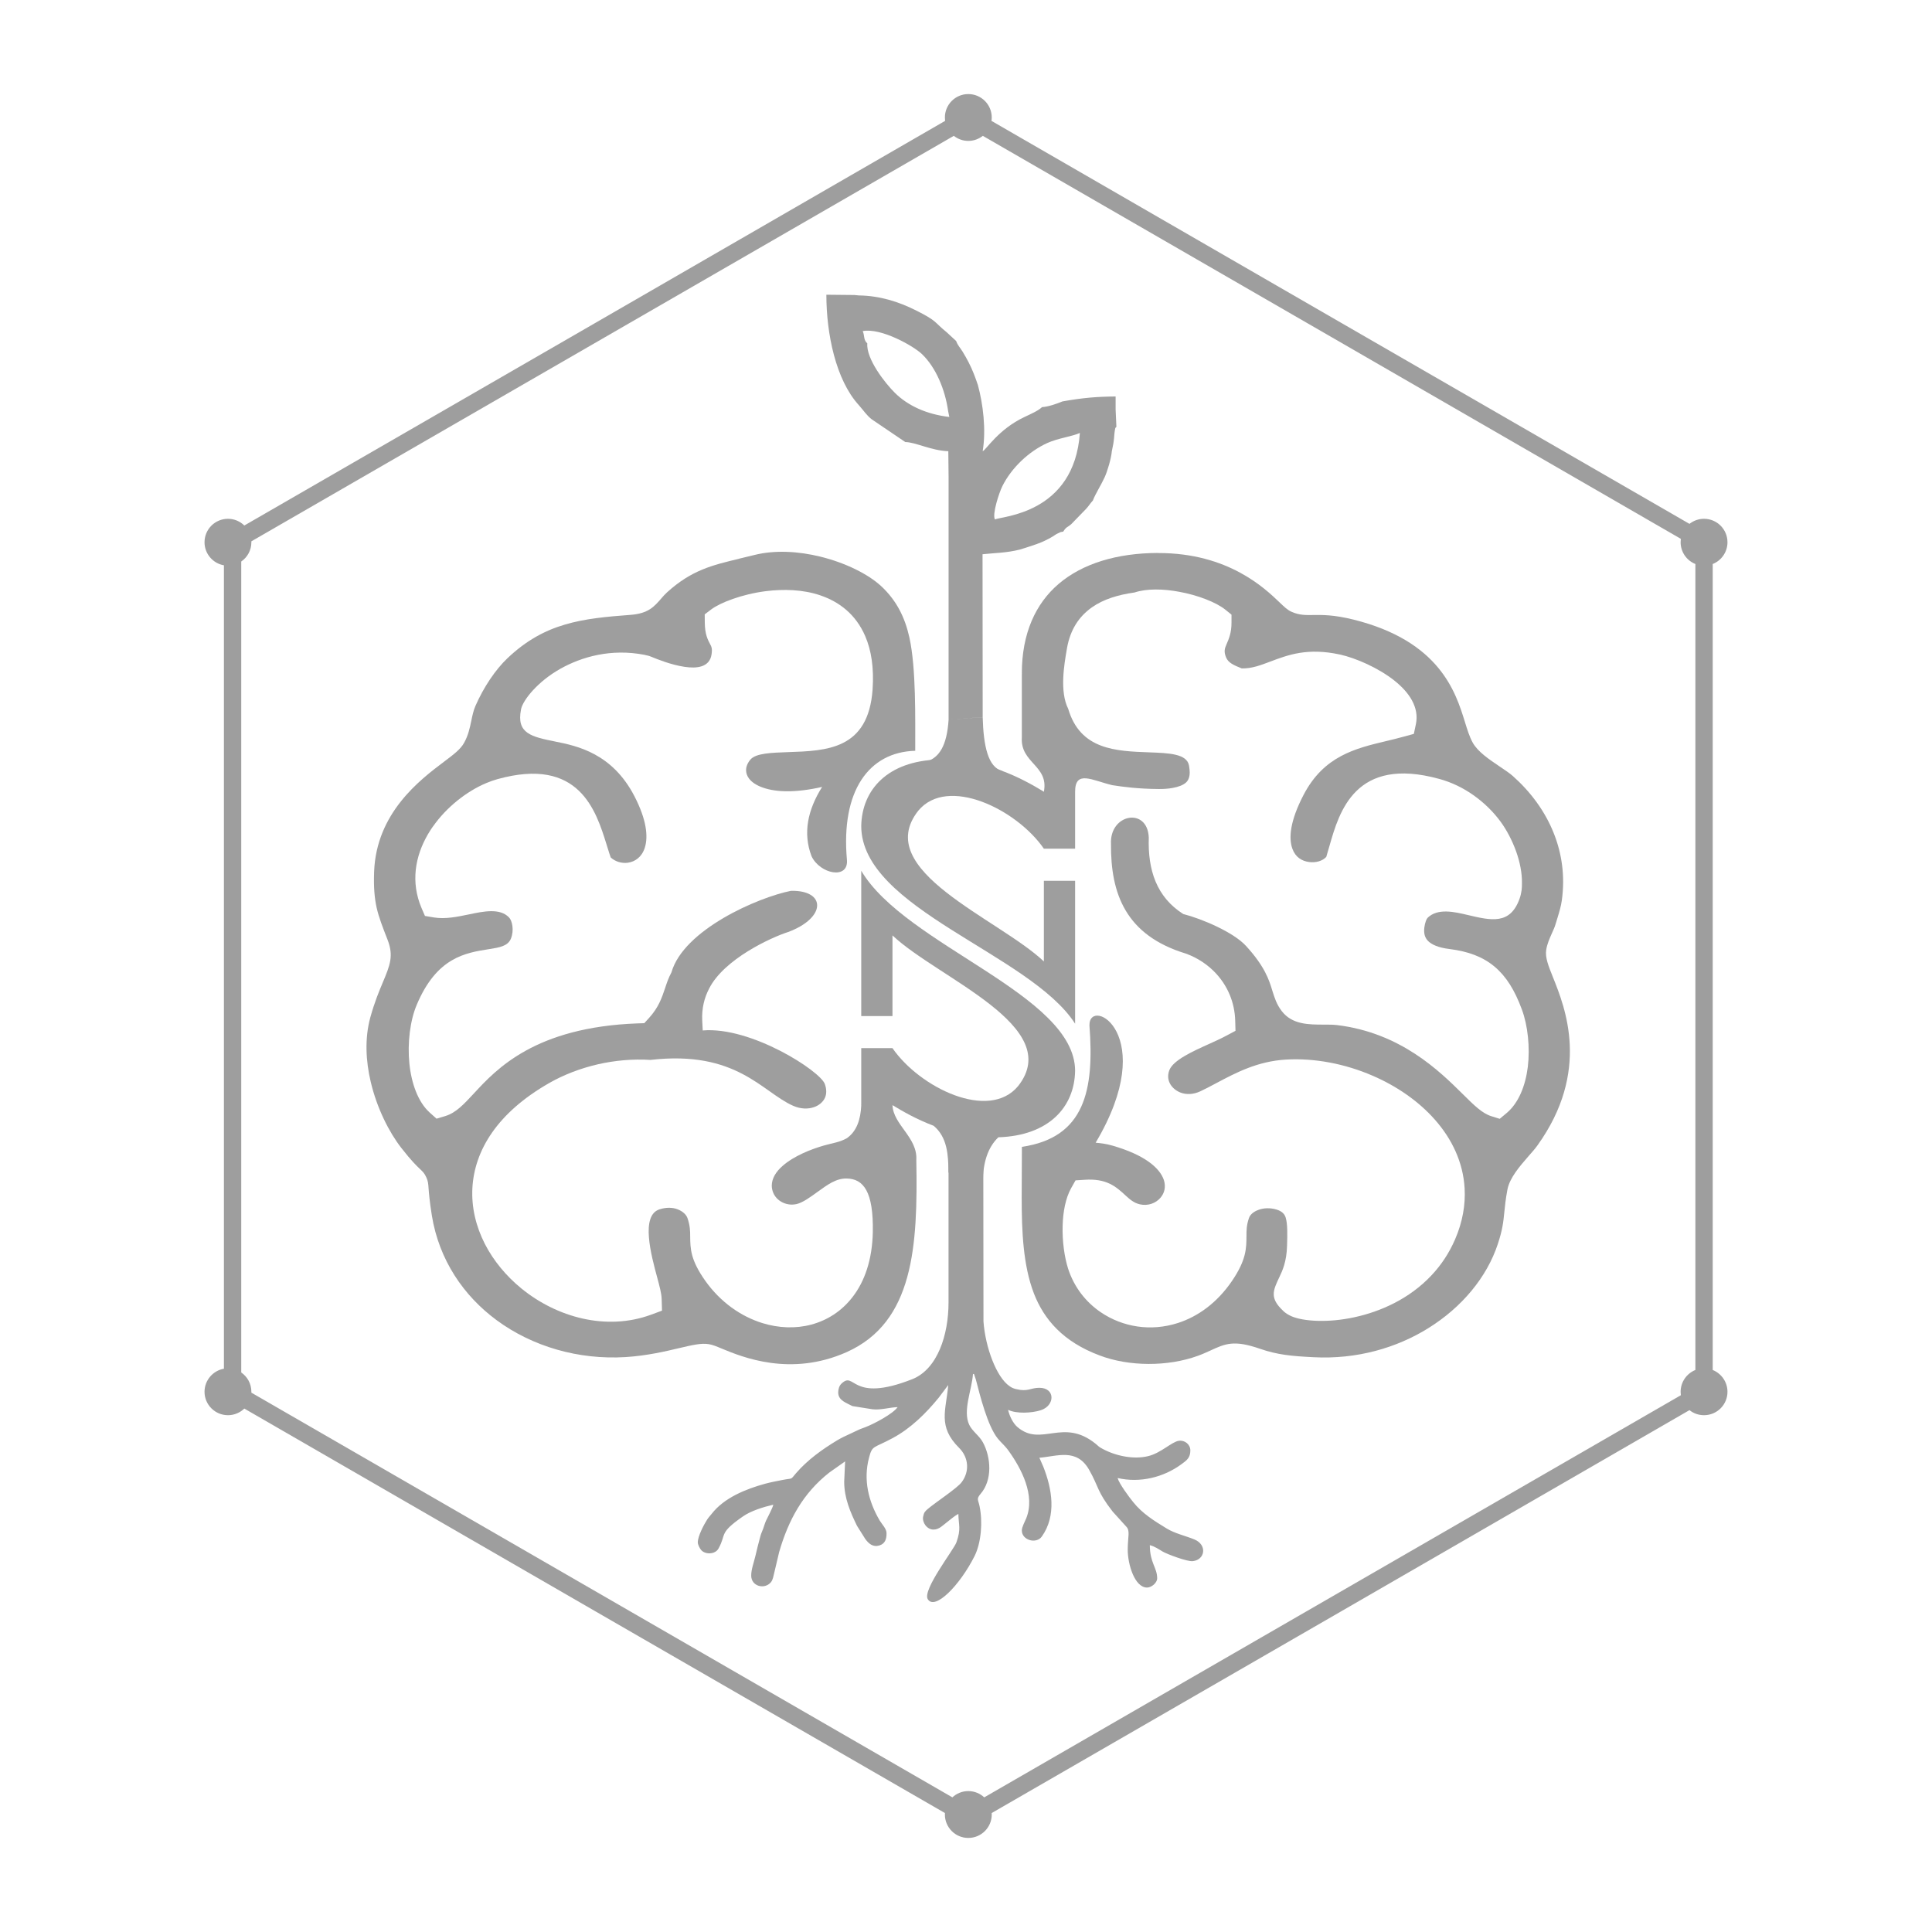
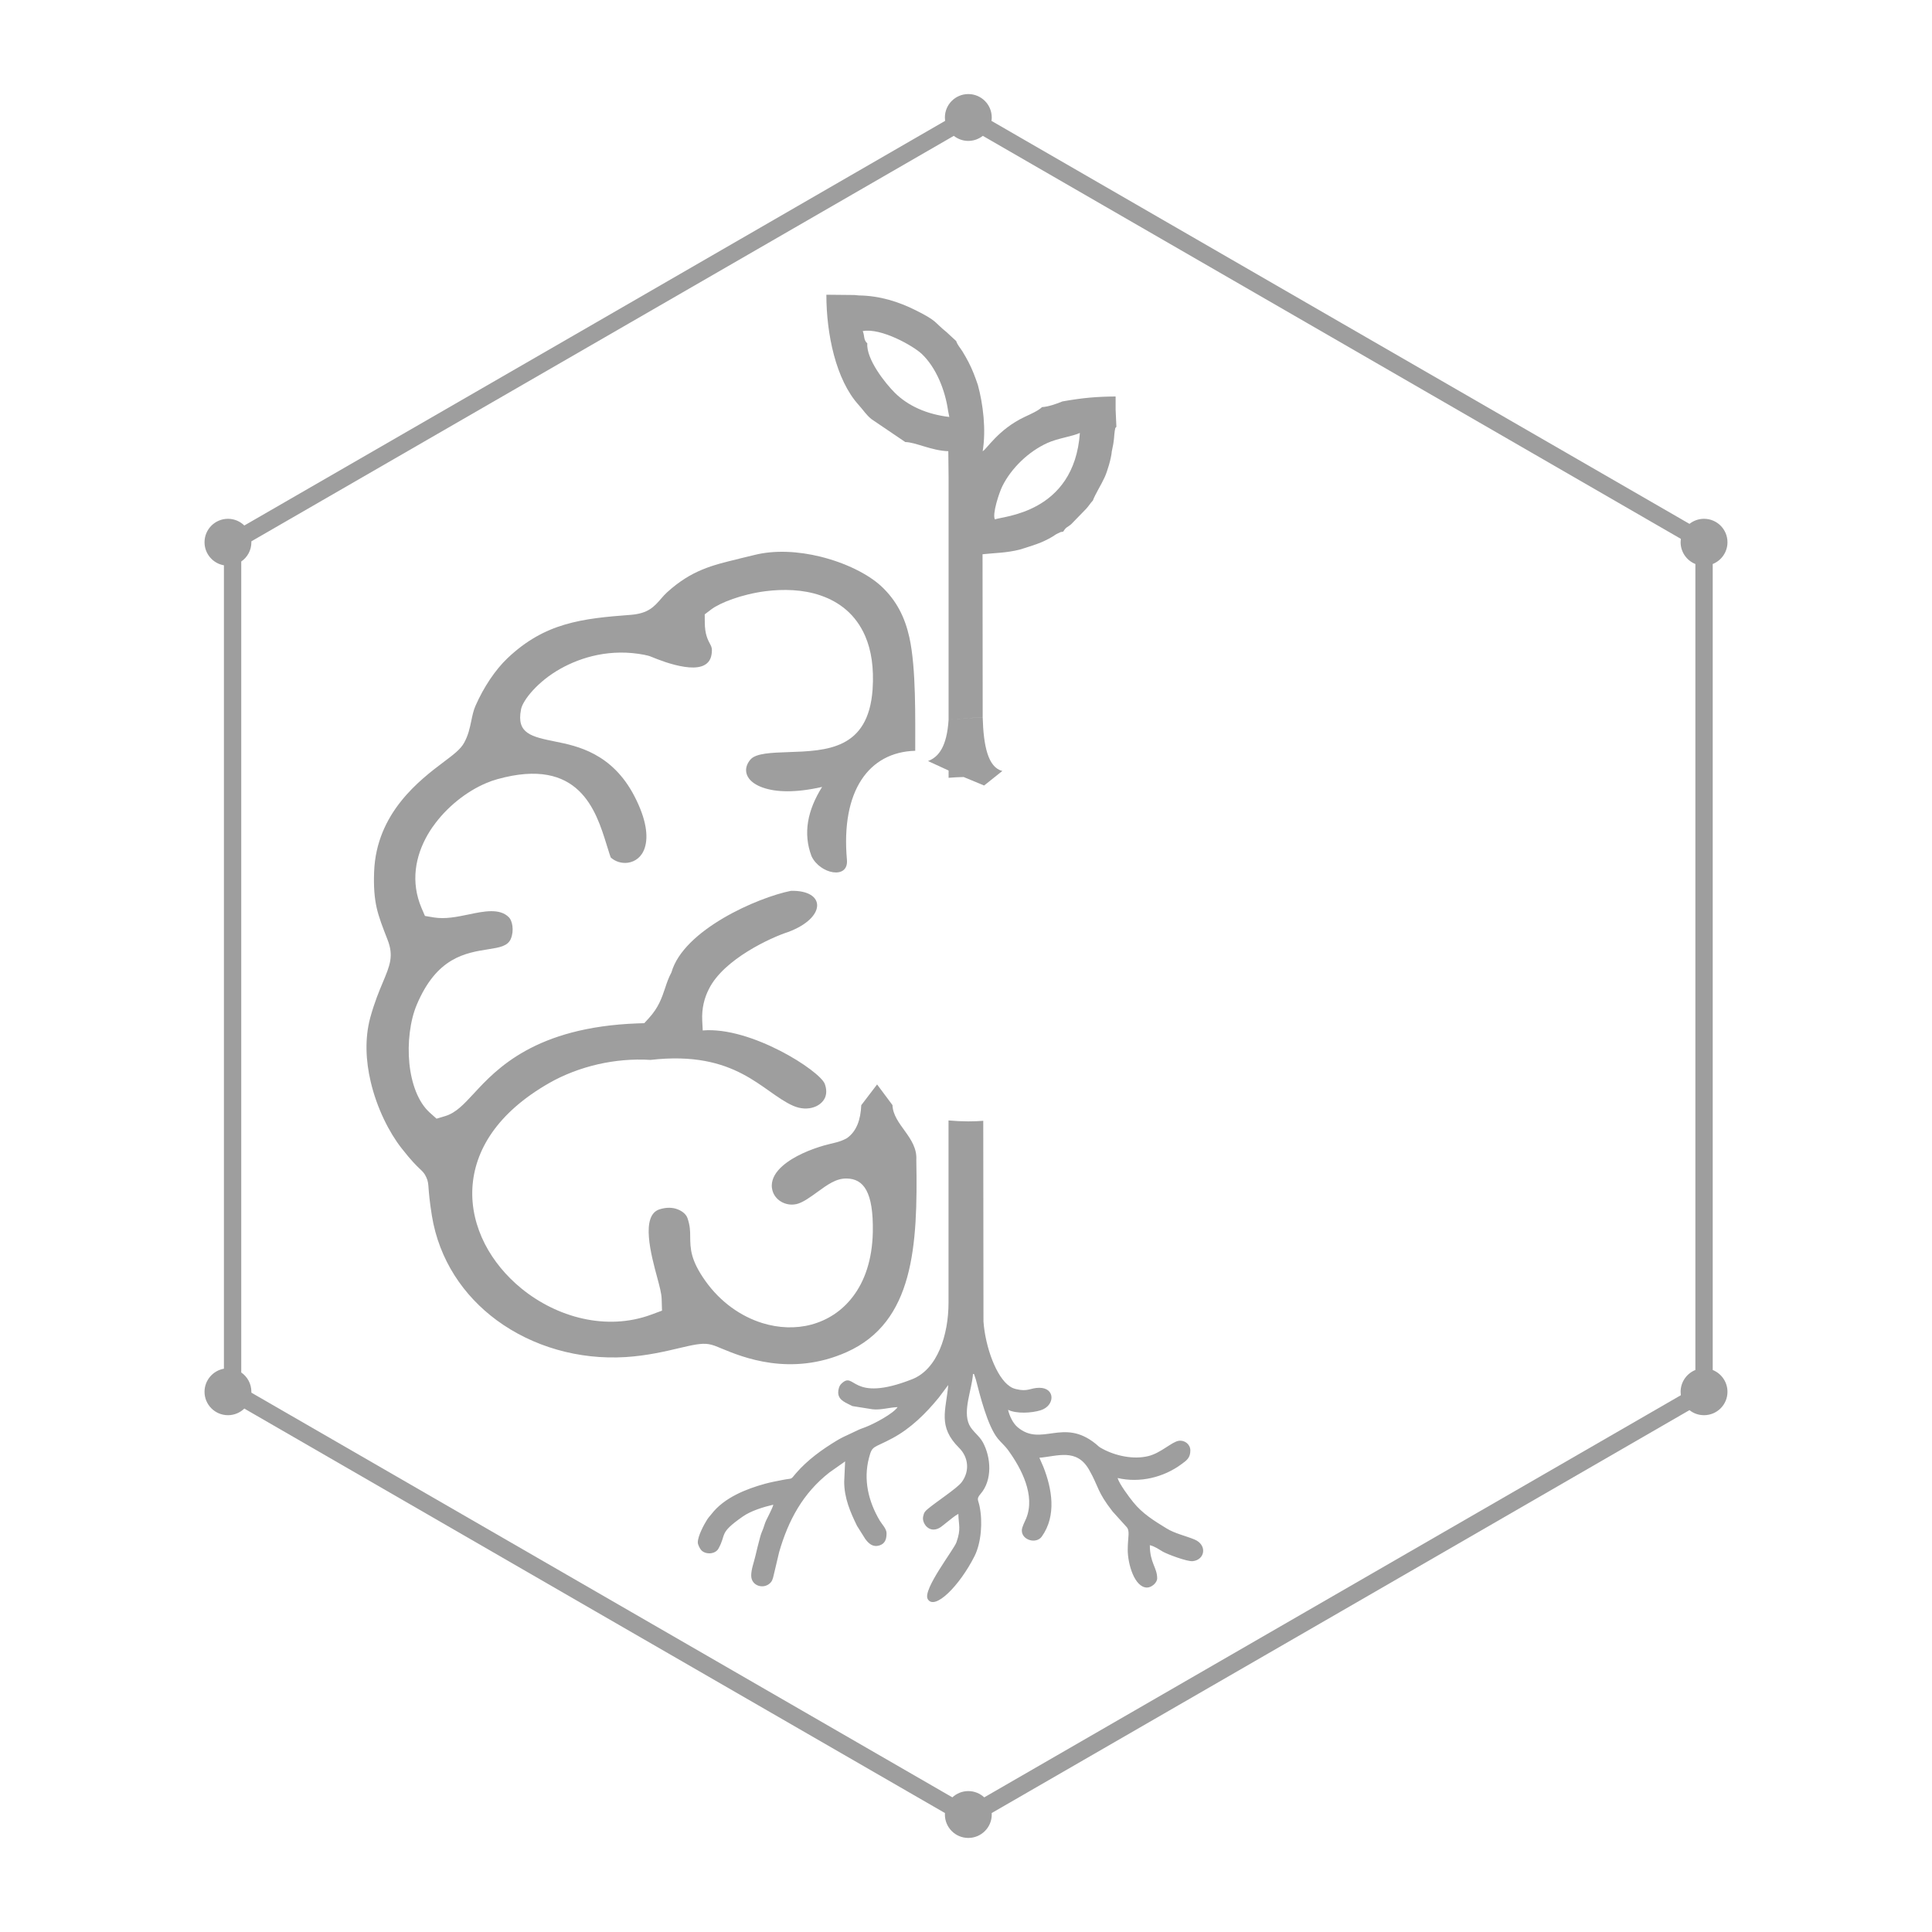
<svg xmlns="http://www.w3.org/2000/svg" xml:space="preserve" width="2.709mm" height="2.709mm" version="1.1" style="shape-rendering:geometricPrecision; text-rendering:geometricPrecision; image-rendering:optimizeQuality; fill-rule:evenodd; clip-rule:evenodd" viewBox="0 0 270.92 270.92">
  <defs>
    <style type="text/css"> .fil0 {fill:none} .fil1 {fill:#9E9E9E} .fil2 {fill:#9E9E9E;fill-rule:nonzero} </style>
  </defs>
  <g id="Слой_x0020_1">
-     <rect class="fil0" x="-0.01" y="0" width="270.93" height="270.93" />
    <g id="_105554530129152">
      <path class="fil1" d="M71.36 128.63c-1.28,-1.31 -3.54,-0.84 -5.63,-0.4 -1.69,0.35 -3.3,0.68 -4.9,0.42l-1.24 -0.21 -0.5 -1.16c-0.19,-0.45 -0.34,-0.89 -0.46,-1.32 -1.01,-3.62 0.04,-7.14 2.06,-10.04l0.01 0c1.91,-2.74 4.74,-4.95 7.46,-6.1 0.54,-0.23 1.07,-0.42 1.59,-0.56 11.46,-3.19 13.82,4.38 15.32,9.21 0.3,0.97 0.55,1.76 0.57,1.77 0.67,0.61 1.56,0.85 2.4,0.74 0.51,-0.07 1.01,-0.28 1.42,-0.62 0.41,-0.34 0.75,-0.83 0.96,-1.49 0.5,-1.58 0.23,-3.96 -1.45,-7.21 -3.13,-6.05 -8.06,-7.06 -11.09,-7.67 -3.35,-0.68 -5.49,-1.12 -4.82,-4.5l0.01 -0.06c0.27,-1.26 2.33,-3.87 5.51,-5.65 2.98,-1.67 7.1,-2.87 11.82,-1.95l0.02 0.01 0.3 0.07 0.03 0c0.23,0.05 0.42,0.12 0.71,0.24 0.74,0.3 2.64,1.08 4.54,1.36 1.71,0.26 3.51,0.07 3.78,-1.75 0.12,-0.81 -0.01,-1.06 -0.15,-1.33 -0.39,-0.73 -0.79,-1.49 -0.8,-3.14l-0.01 -1.14 0.91 -0.69c1.24,-0.94 4.28,-2.13 7.64,-2.56 2.48,-0.31 5.22,-0.25 7.67,0.59 2.67,0.91 4.97,2.67 6.29,5.72 0.84,1.95 1.24,4.41 1.03,7.48 -0.6,8.41 -6.42,8.6 -11.86,8.78 -2.29,0.08 -4.48,0.15 -5.25,1.02 -0.4,0.46 -0.62,0.97 -0.63,1.47 -0.01,0.42 0.13,0.85 0.43,1.24 0.38,0.49 1.02,0.93 1.94,1.25 1.83,0.64 4.54,0.75 8.29,-0.1 -2.03,3.24 -2.71,6.48 -1.48,9.72 1.18,2.5 5.22,3.32 4.96,0.49 -0.86,-9.66 3.07,-15.1 9.58,-15.28 -0.01,-4.51 0.14,-11.53 -0.82,-15.89 -0.63,-2.83 -1.8,-5.19 -3.96,-7.2 -1.85,-1.7 -4.99,-3.26 -8.51,-4.13 -3.09,-0.76 -6.4,-0.96 -9.29,-0.23l-2.11 0.51 0 0.01c-3.77,0.9 -6.69,1.6 -10.12,4.72 -0.3,0.27 -0.54,0.55 -0.76,0.8 -1.05,1.22 -1.87,2.16 -4.35,2.35 -3.32,0.25 -6.39,0.52 -9.23,1.37 -2.76,0.81 -5.4,2.21 -8.04,4.72 -0.82,0.78 -1.66,1.79 -2.44,2.95 -0.77,1.15 -1.47,2.42 -2.05,3.75 -0.27,0.62 -0.43,1.36 -0.57,2.06 -0.22,1.05 -0.43,2.04 -1,3.07 -0.49,0.92 -1.49,1.67 -2.85,2.69 -3.34,2.52 -9.47,7.14 -9.78,15.41 -0.08,2.14 0.05,3.66 0.35,5.03 0.31,1.37 0.84,2.73 1.52,4.47 0.91,2.3 0.35,3.63 -0.66,6.04 -0.5,1.19 -1.15,2.73 -1.76,4.95 -0.78,2.91 -0.62,6.04 0.07,8.96 0.88,3.75 2.6,7.11 4.3,9.29 1.42,1.82 2.16,2.52 2.55,2.89 0.46,0.44 0.7,0.66 0.95,1.23 0.25,0.54 0.27,0.88 0.32,1.6 0.05,0.62 0.13,1.71 0.46,3.78 1.01,6.18 4.42,11.22 9.11,14.67 5,3.67 11.44,5.56 18.07,5.15 2.99,-0.19 5.62,-0.81 7.55,-1.27 1.76,-0.41 3.05,-0.72 4.1,-0.54 0.53,0.08 1.07,0.31 1.84,0.63 2.83,1.17 9.63,3.99 17.5,0.48 9.4,-4.21 9.98,-14.85 9.76,-26.95 0.19,-3.16 -3.25,-4.93 -3.34,-7.68 -0.72,-0.96 -1.44,-1.93 -2.16,-2.9 -0.74,0.97 -1.48,1.94 -2.22,2.91 -0.09,2.02 -0.64,3.66 -2.02,4.63 -1.12,0.61 -1.81,0.62 -3.24,1.03 -1.79,0.52 -4.18,1.45 -5.78,2.86 -0.89,0.78 -1.51,1.72 -1.51,2.78 0,0.19 0.03,0.37 0.07,0.55 0.13,0.6 0.48,1.12 0.96,1.49 0.5,0.38 1.13,0.6 1.8,0.6l0.01 0c0.2,0 0.41,-0.03 0.62,-0.07 0.89,-0.2 1.99,-1.01 2.97,-1.72 1.39,-1.01 2.61,-1.9 4.07,-1.87 2.38,0.04 3.77,1.86 3.67,7.51 -0.08,3.9 -1.15,6.93 -2.84,9.11 -1.54,2 -3.56,3.27 -5.8,3.87 -2.18,0.58 -4.55,0.49 -6.83,-0.21 -3.01,-0.93 -5.89,-2.93 -8.02,-5.93 -2.08,-2.94 -2.1,-4.49 -2.12,-6.23 0,-0.73 -0.01,-1.5 -0.38,-2.57 -0.17,-0.49 -0.67,-0.95 -1.36,-1.22 -0.7,-0.28 -1.59,-0.32 -2.58,0 -2.65,0.88 -1.16,6.39 -0.3,9.57 0.33,1.24 0.6,2.22 0.62,2.99l0.05 1.64 -1.54 0.57c-6.27,2.3 -13.22,0.37 -18.18,-3.68 -2.12,-1.73 -3.9,-3.87 -5.12,-6.24 -1.24,-2.44 -1.9,-5.11 -1.75,-7.86 0.29,-5.19 3.41,-10.52 10.83,-14.74 1.92,-1.09 4.25,-2.02 6.83,-2.61 2.28,-0.51 4.76,-0.76 7.32,-0.6 12.09,-1.39 15.64,4.51 19.99,6.43 1.06,0.47 2.12,0.49 2.97,0.18 0.63,-0.22 1.22,-0.68 1.5,-1.3 0.23,-0.52 0.25,-1.18 -0.02,-1.93 -0.67,-1.85 -10.36,-8.09 -17.12,-7.51l-0.07 -1.35c-0.09,-1.75 0.3,-3.24 0.95,-4.49 2.09,-4.18 8.74,-7.21 11.08,-7.96 5.41,-2 5.34,-5.89 0.41,-5.78 -4.66,0.93 -15.06,5.46 -16.76,11.44 -0.42,0.78 -0.65,1.48 -0.87,2.15 -0.49,1.45 -0.93,2.77 -2.3,4.27l-0.64 0.7 -0.96 0.03c-14.34,0.53 -19.77,6.4 -22.93,9.82 -1.44,1.55 -2.51,2.71 -4,3.17l-1.24 0.37 -0.96 -0.86c-1.64,-1.48 -2.57,-4.11 -2.85,-6.9 -0.28,-2.84 0.09,-5.98 1.04,-8.22 2.8,-6.64 6.79,-7.27 10.17,-7.8 1.39,-0.22 2.59,-0.41 3.02,-1.44 0.24,-0.58 0.3,-1.22 0.22,-1.8 -0.07,-0.53 -0.25,-0.97 -0.49,-1.22z" />
-       <path class="fil1" d="M174.13 93.73c1.41,0.03 2.65,-0.45 3.95,-0.94 2.55,-0.96 5.26,-1.99 9.8,-1.01 2.25,0.49 5.42,1.89 7.63,3.64 2.14,1.69 3.52,3.8 3.04,6.11l-0.29 1.38 -1.35 0.37c-1.09,0.3 -1.81,0.47 -2.53,0.64 -4.32,1.03 -8.74,2.09 -11.58,7.54 -1.87,3.58 -2.14,6.05 -1.56,7.59 0.21,0.57 0.54,1 0.93,1.29 0.41,0.3 0.9,0.48 1.41,0.54 0.93,0.12 1.86,-0.13 2.4,-0.72 0.01,0 0.21,-0.71 0.46,-1.58 1.36,-4.75 3.61,-12.6 15.4,-9.35 1.76,0.48 3.36,1.28 4.74,2.25 1.57,1.1 2.87,2.41 3.85,3.75 0.83,1.13 1.63,2.64 2.19,4.21 0.51,1.44 0.82,2.97 0.8,4.39 0,0.37 -0.01,0.68 -0.05,1.01 -0.06,0.41 -0.14,0.78 -0.29,1.2 -1.32,3.67 -3.99,3.04 -7.25,2.27 -1.91,-0.45 -4.21,-0.99 -5.64,0.39 -0.16,0.16 -0.37,0.68 -0.46,1.38 -0.04,0.36 -0.04,0.72 0.05,1.05 0.08,0.28 0.22,0.56 0.45,0.8 0.52,0.53 1.46,0.96 3.03,1.15 2.62,0.33 4.64,1.07 6.32,2.47 1.64,1.38 2.83,3.3 3.83,6.01 0.83,2.24 1.16,5.32 0.83,8.06 -0.33,2.61 -1.27,5.04 -2.98,6.47l-0.96 0.8 -1.18 -0.37c-1.27,-0.39 -2.43,-1.54 -4,-3.1 -3.25,-3.21 -8.69,-8.6 -17.66,-9.68 -0.54,-0.06 -1.14,-0.06 -1.74,-0.06 -2.23,0 -4.51,0 -5.97,-1.88 -0.74,-0.96 -1.01,-1.85 -1.35,-2.93 -0.43,-1.42 -1.02,-3.33 -3.68,-6.23 -1.77,-1.93 -6.18,-3.8 -8.8,-4.47 -3.74,-2.38 -4.98,-6.17 -4.83,-10.73 -0.18,-4.3 -5.51,-3.33 -5.3,0.91 -0.05,6.95 2.04,12.8 10.5,15.37 1.63,0.59 3.15,1.58 4.34,2.91 1.51,1.69 2.51,3.91 2.58,6.51l0.04 1.41 -1.24 0.66c-0.74,0.4 -1.56,0.77 -2.44,1.17 -2.31,1.04 -5.06,2.28 -5.6,3.7 -0.24,0.64 -0.2,1.25 0.04,1.76 0.13,0.29 0.34,0.56 0.59,0.79 0.27,0.25 0.59,0.44 0.94,0.58 0.8,0.3 1.78,0.29 2.78,-0.18 0.65,-0.3 1.43,-0.71 2.23,-1.14 2.77,-1.47 5.8,-3.08 9.81,-3.31 4,-0.23 8.28,0.6 12.11,2.26 3.39,1.46 6.47,3.58 8.76,6.19 2.39,2.71 3.94,5.97 4.15,9.6 0.13,2.29 -0.27,4.69 -1.34,7.17 -0.85,1.96 -1.98,3.63 -3.3,5.03 -3.09,3.3 -7.15,5.09 -10.79,5.88 -3.73,0.82 -7.2,0.58 -8.84,-0.13 -0.45,-0.2 -0.84,-0.44 -1.16,-0.74l0 -0.01c-1.94,-1.81 -1.45,-2.84 -0.53,-4.78 0.4,-0.84 1,-2.11 1.06,-4.37 0.05,-1.63 0.08,-3.03 -0.19,-3.93 -0.15,-0.51 -0.51,-0.89 -1.26,-1.13 -0.91,-0.28 -1.86,-0.24 -2.62,0.06 -0.63,0.24 -1.11,0.64 -1.27,1.12 -0.35,1.01 -0.35,1.76 -0.35,2.47 -0.01,1.76 -0.01,3.38 -2.02,6.34 -2.11,3.1 -4.8,5.01 -7.59,5.91 -1.9,0.61 -3.84,0.76 -5.68,0.49 -1.84,-0.27 -3.6,-0.95 -5.13,-1.99 -2.1,-1.42 -3.75,-3.52 -4.59,-6.11 -0.52,-1.63 -0.83,-3.88 -0.77,-6 0.05,-1.97 0.41,-3.9 1.2,-5.31l0.61 -1.08 1.24 -0.08c3.14,-0.22 4.43,0.96 5.8,2.22 0.55,0.5 1.12,1.02 1.98,1.22 1.16,0.26 2.23,-0.16 2.88,-0.91 0.28,-0.32 0.48,-0.7 0.57,-1.12 0.09,-0.43 0.07,-0.89 -0.08,-1.37 -0.56,-1.68 -2.65,-3.51 -7.17,-4.82 -0.97,-0.29 -1.77,-0.36 -2.4,-0.42 9.09,-15.3 -0.94,-20.63 -0.87,-16.45 0.69,9.08 -0.64,15.73 -9.47,17.03 -0.01,2.08 -0.02,5.02 -0.03,7.09 0,4.79 0.2,9.53 1.71,13.46 1.43,3.69 4.13,6.79 9.19,8.69 2.09,0.8 4.48,1.19 6.87,1.2 2.41,0.01 4.83,-0.37 6.94,-1.14 0.64,-0.23 1.2,-0.49 1.69,-0.71 2.16,-1 3.36,-1.55 7.06,-0.26 1.19,0.41 2.28,0.66 3.43,0.83 1.22,0.18 2.51,0.26 4.06,0.34l0.01 0c6.02,0.31 11.58,-1.29 16.05,-4.07 4.72,-2.93 8.22,-7.15 9.75,-11.79 0.67,-2.01 0.78,-3.12 0.91,-4.41 0.09,-0.91 0.19,-1.9 0.44,-3.23 0.31,-1.65 1.72,-3.27 3,-4.74 0.46,-0.52 0.9,-1.02 1.22,-1.47 7.45,-10.4 3.89,-19.28 2.17,-23.57 -0.65,-1.62 -1.11,-2.76 -0.95,-3.84 0.13,-0.82 0.45,-1.54 0.79,-2.31 0.2,-0.43 0.4,-0.88 0.51,-1.26l0.27 -0.88c0.26,-0.85 0.51,-1.68 0.62,-2.49 0.47,-3.38 0.01,-6.52 -1.09,-9.32 -1.24,-3.18 -3.31,-5.93 -5.79,-8.13 -0.44,-0.39 -1.15,-0.87 -1.87,-1.35l0 0c-1.51,-1.02 -3.06,-2.07 -3.76,-3.35 -0.44,-0.81 -0.74,-1.77 -1.09,-2.91 -1.28,-4.13 -3.51,-11.31 -15.63,-14.32 -2.75,-0.68 -4.35,-0.65 -5.48,-0.64l-0.01 0c-1.21,0.02 -2.07,0.04 -3.18,-0.45 -0.58,-0.26 -1.02,-0.69 -1.68,-1.32 -2.07,-1.98 -7.2,-6.92 -16.97,-6.92l-0.12 0 0 -0.01c-5.71,0.02 -10.53,1.48 -13.88,4.33 -3.26,2.78 -5.17,6.98 -5.17,12.55l0.01 0 0 0.09 -0.01 0 0 8.89c-0.23,3.63 3.81,3.93 3.09,7.62 0.66,1.34 1.33,2.69 1.99,4.04 0.8,-1.35 1.6,-2.7 2.39,-4.05 0.01,-3.07 2.34,-1.6 5.2,-0.91 1.53,0.24 3.64,0.52 6.51,0.54 0.68,0.01 1.34,-0.04 1.97,-0.15 0.81,-0.15 1.47,-0.39 1.88,-0.77 0.32,-0.3 0.51,-0.75 0.51,-1.41 0,-0.26 -0.03,-0.58 -0.1,-0.96 -0.29,-1.66 -2.84,-1.75 -5.55,-1.85 -4.71,-0.17 -9.7,-0.35 -11.39,-6.11 -1.22,-2.42 -0.56,-6.22 -0.2,-8.31l0.03 -0.18c0.46,-2.61 1.67,-4.44 3.49,-5.73 1.6,-1.13 3.63,-1.76 5.99,-2.09 1.72,-0.57 4.04,-0.51 6.24,-0.1 2.61,0.47 5.22,1.48 6.51,2.53l0.84 0.68 0 1.09c0.01,1.42 -0.36,2.29 -0.72,3.12 -0.21,0.49 -0.4,0.95 -0.03,1.81 0.31,0.74 1.07,1.07 2.19,1.52z" />
      <g>
        <path class="fil1" d="M139.52 72.84c-0.42,-0.69 0.58,-3.76 1.05,-4.69 1.28,-2.55 3.68,-4.84 6.3,-6.03 1.47,-0.67 3.55,-0.93 4.56,-1.41 -0.81,11.39 -11.02,11.67 -11.91,12.13zm-6.5 28.08c-0.24,3.75 -1.38,5.24 -2.89,5.8l2.89 1.33 0 1.02c0.68,-0.06 1.44,-0.1 2.11,-0.11l2.87 1.19c0.86,-0.68 1.71,-1.36 2.56,-2.04 -2.02,-0.49 -2.65,-3.54 -2.76,-7.54l-0.02 -22.85c1.73,-0.19 3.31,-0.17 5.25,-0.66 1.74,-0.56 3.04,-0.89 4.61,-1.84 0.33,-0.2 0.32,-0.24 0.65,-0.4 0.64,-0.31 0.29,-0.16 0.8,-0.27 0.46,-0.72 0.52,-0.53 1.11,-1.03l2.1 -2.16c0.36,-0.38 0.58,-0.78 0.95,-1.17 0.32,-0.88 1.15,-2.16 1.65,-3.26 0.39,-0.85 0.92,-2.62 1.01,-3.66 0.16,-0.72 0.25,-1.21 0.31,-1.84 0.03,-0.3 0.05,-0.73 0.1,-1.01 0.11,-0.52 0.01,-0.31 0.23,-0.57l-0.11 -2.44 0 -1.81c-2.61,0.02 -4.51,0.17 -7.45,0.69 -0.86,0.35 -1.99,0.75 -2.87,0.8 -0.53,0.52 -1.63,0.99 -2.45,1.38 -3.71,1.75 -5.37,4.61 -5.87,4.8 0.5,-3.03 0.05,-6.62 -0.67,-9.27 -0.37,-1.09 -0.75,-2.13 -1.31,-3.21 -0.35,-0.65 -0.47,-0.88 -0.85,-1.5 -0.39,-0.62 -0.67,-0.86 -0.89,-1.47l-1.33 -1.23c-1.82,-1.46 -1.23,-1.53 -4.36,-3.09 -2.36,-1.18 -5.01,-2.03 -7.94,-2.07l-0.64 -0.06 -3.93 -0.04c0,5.47 1.32,11.93 4.54,15.47 0.74,0.83 1.07,1.41 1.82,2l4.71 3.19c1.39,0 3.7,1.22 6.03,1.28l0.04 3.72 0 3.2 0 3.19 0 3.19 0 3.2 0 21.15 0 0zm4.78 -0.35l0 -0.01 -4.78 0.36 4.78 -0.35zm-4.79 82.09c0,4.5 -1.53,9.34 -5.11,10.75 -8.68,3.41 -7.96,-1.27 -9.92,0.63 -0.3,0.29 -0.44,0.78 -0.44,1.23 0,1.14 1.2,1.46 1.98,1.9l2.83 0.45c1.11,0.14 2.45,-0.28 3.52,-0.3 -0.62,0.91 -3.23,2.31 -4.45,2.78 -0.47,0.19 -0.69,0.24 -1.11,0.44 -0.67,0.34 -1.31,0.6 -2.02,0.95 -0.38,0.19 -0.58,0.3 -0.92,0.5 -2.1,1.27 -4.12,2.72 -5.74,4.59 -0.86,1.01 -0.38,0.65 -1.89,0.95 -0.81,0.16 -1.63,0.31 -2.44,0.53 -2.71,0.74 -5.76,1.97 -7.51,4.23 -0.24,0.31 -0.4,0.45 -0.63,0.8 -0.47,0.73 -1.31,2.33 -1.31,3.2 0,0.31 0.29,0.87 0.48,1.08 0.58,0.65 1.97,0.62 2.43,-0.23 1.15,-2.09 -0.01,-2.1 3.4,-4.48 1.12,-0.79 2.89,-1.34 4.28,-1.66 -0.13,0.55 -0.77,1.69 -1.01,2.22 -0.19,0.42 -0.26,0.73 -0.41,1.14 -0.17,0.46 -0.3,0.67 -0.44,1.23 -0.24,0.95 -0.44,1.64 -0.65,2.59 -0.2,0.89 -0.59,1.86 -0.59,2.76 0,1.51 1.86,1.99 2.75,0.95 0.32,-0.38 0.34,-0.83 0.48,-1.33l0.69 -2.92c1.29,-4.46 3.33,-8.25 7.05,-11.16l2.2 -1.55 -0.13 2.84c0,2.31 0.87,4.3 1.8,6.2l1.15 1.83c0.49,0.67 1.08,1.19 1.98,0.92 0.84,-0.26 1.01,-0.94 1.01,-1.72 0,-0.62 -0.64,-1.25 -0.95,-1.76 -1.59,-2.69 -2.33,-5.72 -1.51,-8.82 0.47,-1.79 0.58,-1.28 3.32,-2.76 2.54,-1.37 4.65,-3.45 6.46,-5.67l1.33 -1.77c-0.3,3.54 -1.52,5.79 1.52,8.81 1.34,1.33 1.51,3.29 0.36,4.82 -0.62,0.84 -3.67,2.83 -4.76,3.76 -0.38,0.33 -0.52,0.47 -0.64,1.06 -0.16,0.82 0.53,1.82 1.45,1.82 0.81,0 1.32,-0.61 1.85,-1 0.55,-0.41 1.04,-0.88 1.64,-1.2 0.03,1.61 0.41,2.06 -0.27,3.99 -0.38,1.05 -4.76,6.63 -4.03,7.95 0.97,1.68 4.5,-1.89 6.58,-6.04 0.92,-1.85 1.15,-4.75 0.7,-6.94 -0.2,-0.99 -0.49,-1.03 0.14,-1.77 1.67,-1.93 1.47,-5.1 0.32,-7.22 -0.51,-0.95 -1.47,-1.53 -1.92,-2.47 -0.93,-1.98 0.38,-4.9 0.53,-7.12l0.14 0 0.26 0.77c0.58,2.23 1.64,6.52 3.08,8.29 0.52,0.64 0.96,0.94 1.51,1.71 1.8,2.5 3.77,6.25 2.48,9.46 -0.21,0.52 -0.62,1.23 -0.62,1.72 0,1.37 2.03,1.93 2.8,0.85 2.1,-2.95 1.43,-6.71 0.21,-9.8l-0.55 -1.25c2.52,-0.21 5.22,-1.38 6.97,1.68 1.39,2.44 1.08,3.01 3.3,5.86l1.9 2.1c0.6,0.59 0.22,1.42 0.22,3.27 0,2 0.96,5.29 2.71,5.29 0.64,0 1.42,-0.68 1.42,-1.29 0,-1.52 -1.03,-2.15 -1.03,-4.65 0.69,0.16 1.26,0.58 1.81,0.9 0.68,0.39 3.45,1.42 4.2,1.34 1.74,-0.18 2.08,-2.29 0.23,-3.05 -1.25,-0.51 -2.74,-0.83 -3.89,-1.54 -1.73,-1.06 -3.39,-2.07 -4.69,-3.7 -0.54,-0.66 -1.96,-2.56 -2.18,-3.37 3.14,0.73 6.45,-0.1 8.93,-1.92 0.77,-0.56 1.27,-0.91 1.27,-1.95 0,-0.86 -0.81,-1.47 -1.61,-1.35 -1,0.14 -2.51,1.72 -4.3,2.15 -2.08,0.51 -4.59,-0.04 -6.4,-1.02 -0.62,-0.33 -0.5,-0.33 -0.97,-0.71 -4.59,-3.71 -7.61,0.51 -10.96,-2.34 -0.61,-0.52 -1.11,-1.51 -1.32,-2.42 1.2,0.58 3.33,0.45 4.57,0.06 2.03,-0.64 2.08,-3.15 -0.18,-3.15 -1.29,0 -1.59,0.6 -3.28,0.18 -0.45,-0.12 -0.57,-0.19 -0.89,-0.4 -1.85,-1.24 -3.41,-5.46 -3.67,-9.09l-0.03 -28.13c-0.7,0.05 -1.29,0.08 -2.11,0.08 -0.82,0 -1.85,-0.05 -2.76,-0.13l0 25.54zm-0.06 -125.04l0.17 0.85c-3.17,-0.37 -5.78,-1.56 -7.61,-3.36 -1.39,-1.37 -4.06,-4.76 -3.89,-6.96 -0.57,-0.51 -0.35,-1.05 -0.64,-1.72 2.56,-0.49 7.09,2.07 8.3,3.22 1.99,1.9 3.26,5.05 3.67,7.97z" />
      </g>
      <path class="fil2" d="M139.03 16.95c32.63,18.84 65.25,37.69 97.88,56.51 0.56,-0.44 1.27,-0.71 2.04,-0.71 1.82,0 3.29,1.47 3.29,3.29 0,1.38 -0.86,2.57 -2.07,3.05l0 113.02c1.21,0.49 2.07,1.67 2.07,3.06 0,1.81 -1.47,3.28 -3.29,3.28 -0.77,0 -1.48,-0.26 -2.04,-0.71 -32.61,18.84 -65.22,37.68 -97.85,56.5 0.01,0.07 0.01,0.14 0.01,0.21 0,1.81 -1.47,3.28 -3.29,3.28 -1.81,0 -3.28,-1.47 -3.28,-3.28 0,-0.07 0,-0.14 0.01,-0.21 -32.76,-18.89 -65.5,-37.81 -98.25,-56.72 -0.59,0.57 -1.4,0.93 -2.29,0.93 -1.82,0 -3.29,-1.47 -3.29,-3.28 0,-1.62 1.18,-2.97 2.72,-3.24l0 -112.66c-1.54,-0.26 -2.72,-1.61 -2.72,-3.23 0,-1.82 1.47,-3.29 3.29,-3.29 0.89,0 1.7,0.36 2.29,0.94 32.77,-18.9 65.52,-37.82 98.27,-56.74 -0.02,-0.15 -0.03,-0.31 -0.03,-0.48 0,-1.81 1.47,-3.28 3.28,-3.28 1.82,0 3.29,1.47 3.29,3.28 0,0.17 -0.01,0.32 -0.04,0.48zm-103.78 58.96l0 0.13c0,1.12 -0.56,2.11 -1.42,2.7l0 113.72c0.86,0.59 1.42,1.58 1.42,2.71l0 0.12 98.3 56.75c0.58,-0.54 1.37,-0.88 2.23,-0.88 0.87,0 1.65,0.34 2.24,0.88l97.68 -56.39c-0.02,-0.16 -0.03,-0.32 -0.03,-0.48 0,-1.39 0.86,-2.57 2.07,-3.06l0 -113.02c-1.21,-0.48 -2.07,-1.67 -2.07,-3.05 0,-0.17 0.01,-0.33 0.03,-0.48l-48.94 -28.26 -48.94 -28.25c-0.56,0.44 -1.27,0.71 -2.04,0.71 -0.77,0 -1.47,-0.27 -2.03,-0.71l-98.5 56.86z" />
-       <path class="fil1" d="M125.15 142.48l-0.52 0 -0.49 0 -1.59 0 -1.78 0 0 -13.15 0 -7.23c6.18,10.49 29.99,17.35 29.99,28.07 -0.09,5.09 -3.7,9.08 -10.76,9.31 -1.49,1.42 -2.15,3.56 -2.18,6.23 -1.61,-0.43 -3.21,-0.86 -4.81,-1.29 -0.04,-2.47 -0.15,-4.92 -2.08,-6.55l0 0c-2.37,-0.9 -4.31,-2 -5.78,-2.9l-4.38 0.01 0 -8 1.6 0 1.77 0 0.49 0 0.52 0c3.83,5.55 13.51,10.26 17.61,5.33 6.64,-8.39 -11.24,-15.12 -17.61,-21.14l0 11.31zm25.13 -18.97l-0.5 0 -1.03 0 -2.37 0 0 11.31c-6.37,-6.02 -24.24,-12.75 -17.61,-21.14 4.1,-4.93 13.78,-0.22 17.61,5.33l2 0 1.4 0 0.5 0 0.48 0 0 -8 -2.38 0 0 0 -2 0.01c-3.06,-1.86 -8.12,-4.62 -14.85,-4.51 -7.06,0.23 -10.66,4.22 -10.76,9.31 0,11.63 23.68,17.91 29.99,27.73l0 -6.08 0 -0.81 0 -13.15 -0.48 0z" />
    </g>
  </g>
</svg>